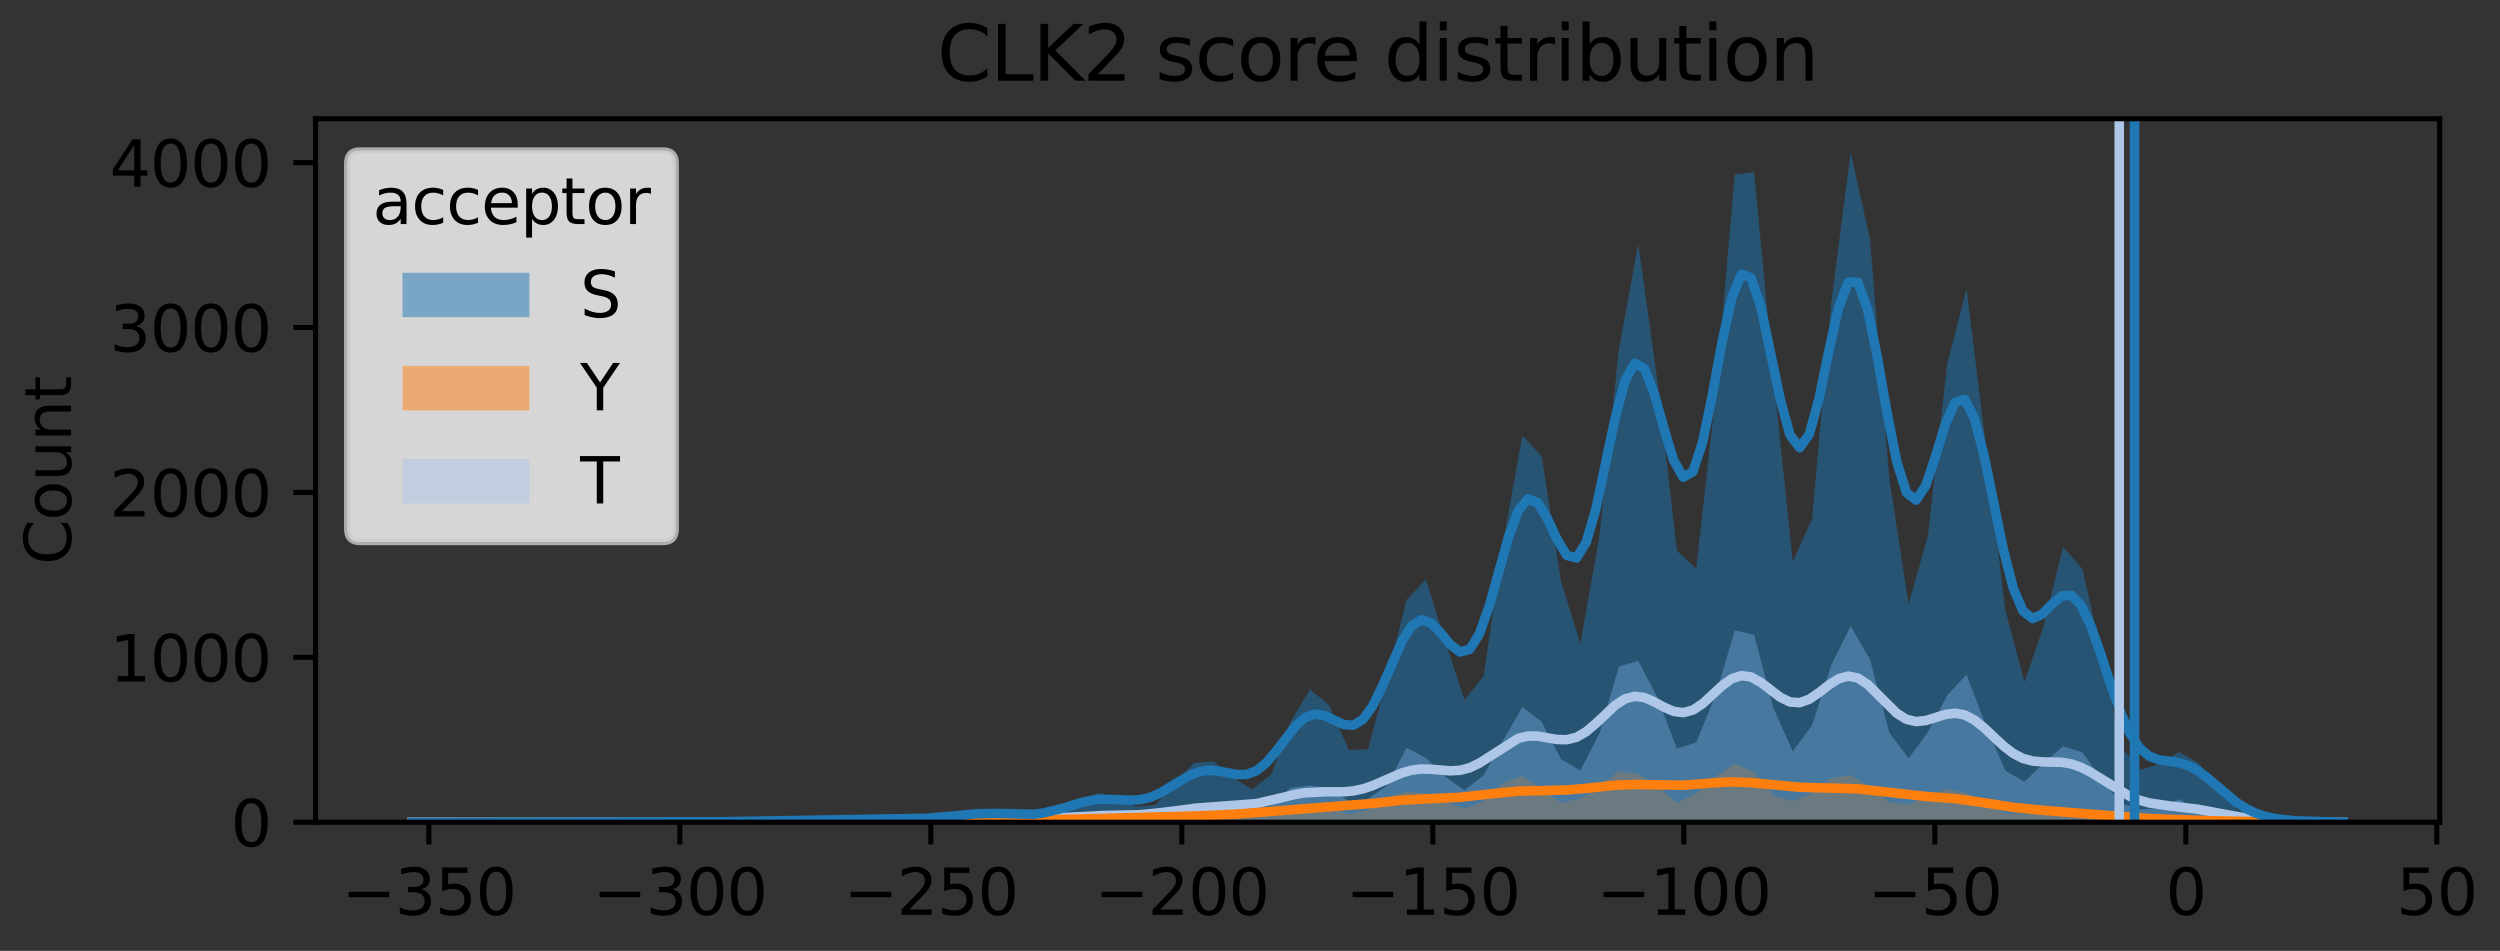
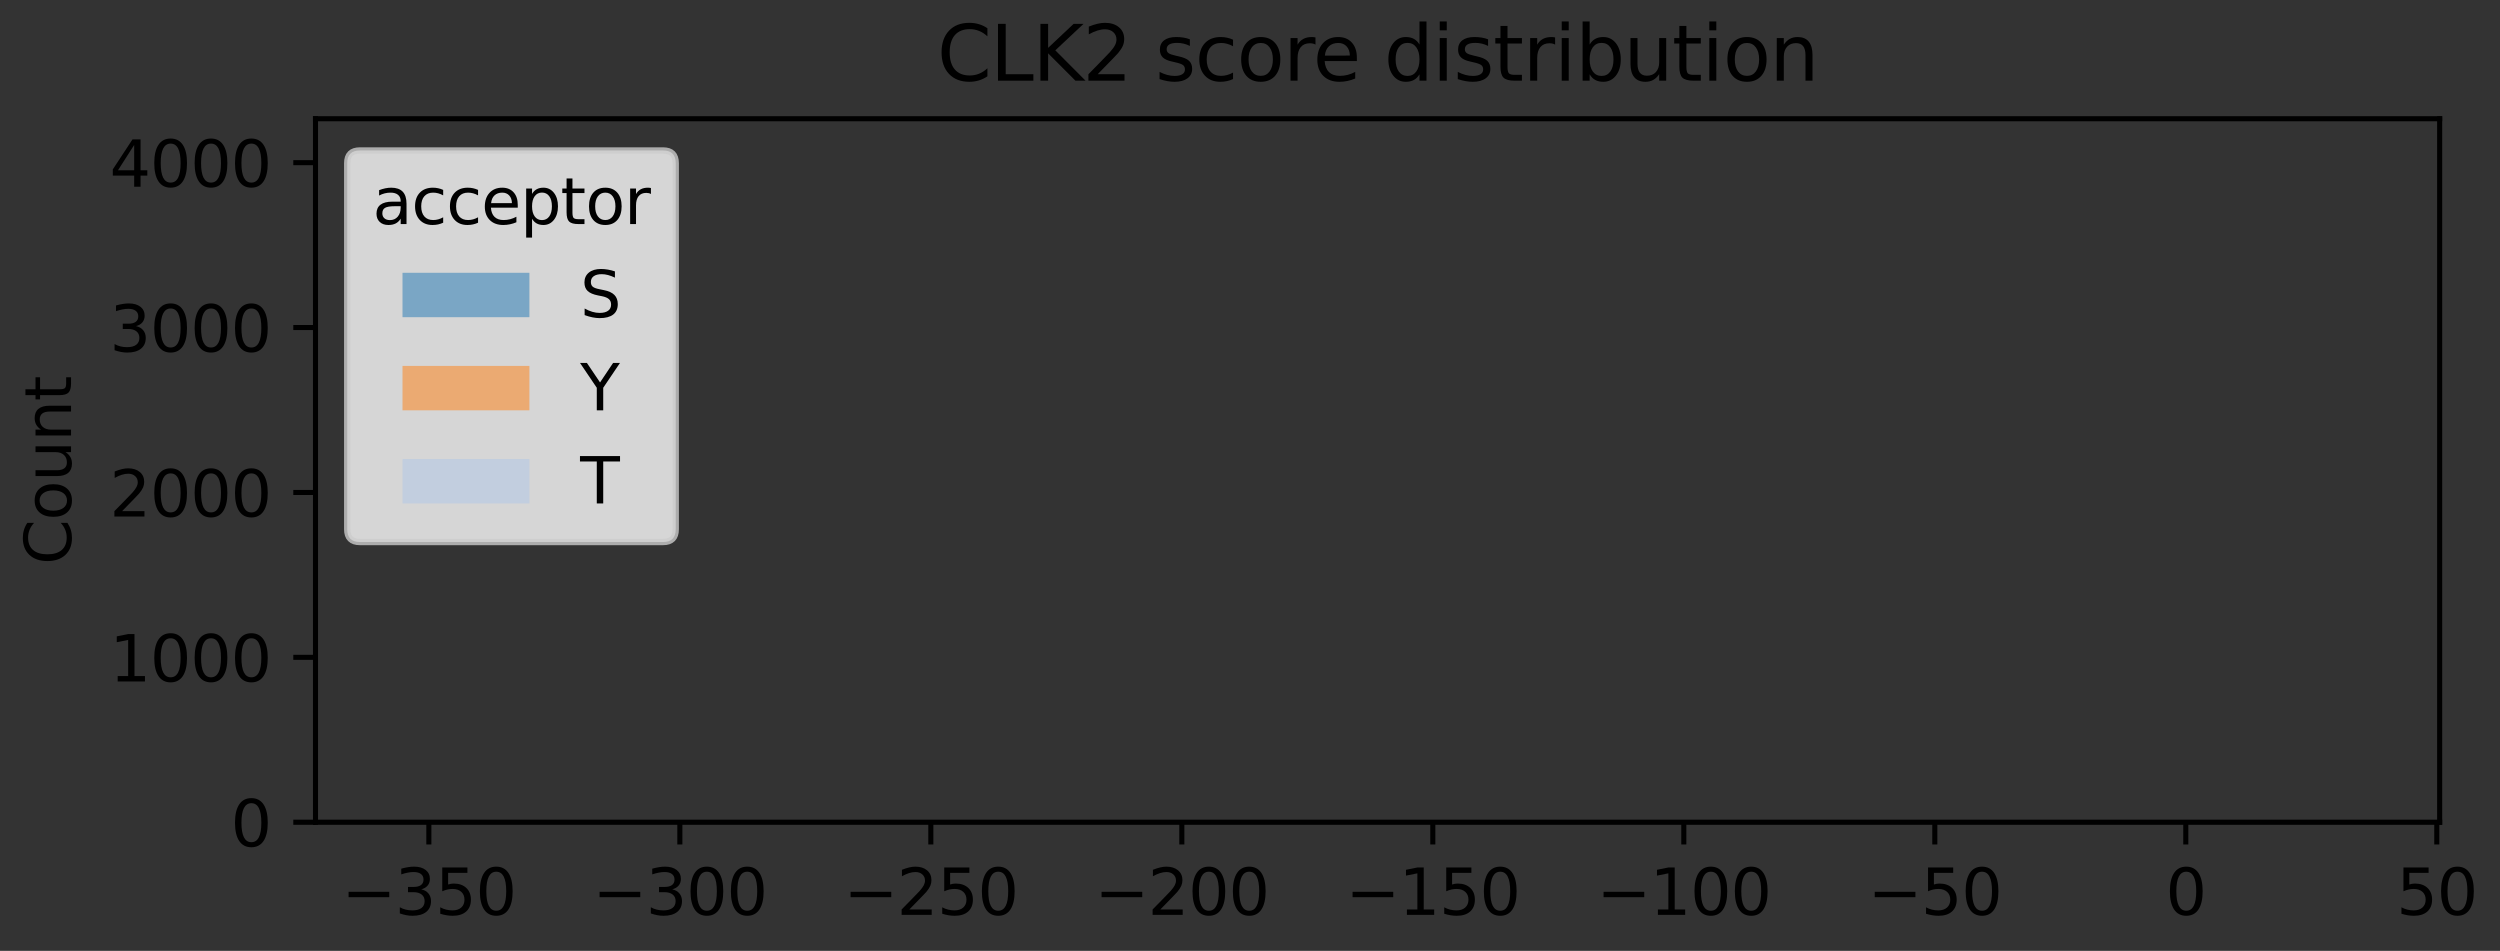
<svg xmlns="http://www.w3.org/2000/svg" xmlns:xlink="http://www.w3.org/1999/xlink" width="394.04pt" height="149.876pt" viewBox="0 0 394.04 149.876" version="1.1">
  <rect x="0" y="0" width="394.04" height="149.876" fill="#333333" stroke="none" />
  <defs>
    <style type="text/css">*{stroke-linejoin: round; stroke-linecap: butt}</style>
  </defs>
  <g id="figure_1">
    <g id="patch_1">
      <path d="M 0 149.876  L 394.04 149.876  L 394.04 0  L 0 0  L 0 149.876  z " style="fill: none" />
    </g>
    <g id="axes_1">
      <g id="patch_2">
        <path d="M 49.728 129.598  L 384.528 129.598  L 384.528 18.718  L 49.728 18.718  L 49.728 129.598  z " style="fill: none" />
      </g>
      <g id="FillBetweenPolyCollection_1">
        <path d="M 66.468 129.598  L 66.468 129.598  L 69.512 129.598  L 72.555 129.598  L 75.599 129.598  L 78.643 129.598  L 81.686 129.598  L 84.73 129.598  L 87.774 129.598  L 90.817 129.598  L 93.861 129.598  L 96.904 129.598  L 99.948 129.598  L 102.992 129.598  L 106.035 129.598  L 109.079 129.598  L 112.123 129.598  L 115.166 129.598  L 118.21 129.598  L 121.254 129.598  L 124.297 129.598  L 127.341 129.598  L 130.384 129.598  L 133.428 129.598  L 136.472 129.598  L 139.515 129.598  L 142.559 129.598  L 145.603 129.598  L 148.646 129.598  L 151.69 129.598  L 154.734 129.598  L 157.777 129.598  L 160.821 129.598  L 163.864 129.598  L 166.908 129.598  L 169.952 129.598  L 172.995 129.598  L 176.039 129.598  L 179.083 129.598  L 182.126 129.598  L 185.17 129.598  L 188.214 129.598  L 191.257 129.598  L 194.301 129.598  L 197.344 129.598  L 200.388 129.598  L 203.432 129.598  L 206.475 129.598  L 209.519 129.598  L 212.563 129.598  L 215.606 129.598  L 218.65 129.598  L 221.694 129.598  L 224.737 129.598  L 227.781 129.598  L 230.824 129.598  L 233.868 129.598  L 236.912 129.598  L 239.955 129.598  L 242.999 129.598  L 246.043 129.598  L 249.086 129.598  L 252.13 129.598  L 255.174 129.598  L 258.217 129.598  L 261.261 129.598  L 264.304 129.598  L 267.348 129.598  L 270.392 129.598  L 273.435 129.598  L 276.479 129.598  L 279.523 129.598  L 282.566 129.598  L 285.61 129.598  L 288.654 129.598  L 291.697 129.598  L 294.741 129.598  L 297.784 129.598  L 300.828 129.598  L 303.872 129.598  L 306.915 129.598  L 309.959 129.598  L 313.003 129.598  L 316.046 129.598  L 319.09 129.598  L 322.134 129.598  L 325.177 129.598  L 328.221 129.598  L 331.264 129.598  L 334.308 129.598  L 337.352 129.598  L 340.395 129.598  L 343.439 129.598  L 346.483 129.598  L 349.526 129.598  L 352.57 129.598  L 355.614 129.598  L 358.657 129.598  L 361.701 129.598  L 364.744 129.598  L 367.788 129.598  L 367.788 129.572  L 367.788 129.572  L 364.744 129.572  L 361.701 129.572  L 358.657 129.598  L 355.614 129.52  L 352.57 129.078  L 349.526 127.935  L 346.483 127.675  L 343.439 125.959  L 340.395 127.389  L 337.352 127.571  L 334.308 126.635  L 331.264 122.841  L 328.221 118.604  L 325.177 117.616  L 322.134 120.267  L 319.09 123.23  L 316.046 121.463  L 313.003 114.368  L 309.959 106.336  L 306.915 109.585  L 303.872 115.407  L 300.828 119.54  L 297.784 115.459  L 294.741 103.945  L 291.697 98.695  L 288.654 104.777  L 285.61 114.316  L 282.566 118.422  L 279.523 111.613  L 276.479 100.073  L 273.435 99.345  L 270.392 109.637  L 267.348 117.019  L 264.304 118.006  L 261.261 110.001  L 258.217 104.179  L 255.174 105.037  L 252.13 115.537  L 249.086 121.437  L 246.043 119.67  L 242.999 113.77  L 239.955 111.457  L 236.912 116.707  L 233.868 122.165  L 230.824 124.582  L 227.781 122.425  L 224.737 119.488  L 221.694 117.85  L 218.65 123.776  L 215.606 125.959  L 212.563 126.271  L 209.519 124.192  L 206.475 123.828  L 203.432 124.192  L 200.388 126.973  L 197.344 127.883  L 194.301 127.181  L 191.257 127.025  L 188.214 126.557  L 185.17 127.805  L 182.126 128.688  L 179.083 128.844  L 176.039 128.584  L 172.995 128.195  L 169.952 128.558  L 166.908 128.766  L 163.864 129.442  L 160.821 129.312  L 157.777 129.13  L 154.734 129.26  L 151.69 129.234  L 148.646 129.39  L 145.603 129.572  L 142.559 129.52  L 139.515 129.39  L 136.472 129.364  L 133.428 129.546  L 130.384 129.598  L 127.341 129.598  L 124.297 129.572  L 121.254 129.52  L 118.21 129.546  L 115.166 129.598  L 112.123 129.572  L 109.079 129.598  L 106.035 129.598  L 102.992 129.598  L 99.948 129.598  L 96.904 129.598  L 93.861 129.572  L 90.817 129.598  L 87.774 129.598  L 84.73 129.598  L 81.686 129.598  L 78.643 129.598  L 75.599 129.598  L 72.555 129.598  L 69.512 129.598  L 66.468 129.598  z " clip-path="url(#p26bd407fd0)" style="fill: #aec7e8; fill-opacity: 0.5" />
      </g>
      <g id="FillBetweenPolyCollection_2">
-         <path d="M 66.468 129.598  L 66.468 129.598  L 69.512 129.598  L 72.555 129.598  L 75.599 129.598  L 78.643 129.598  L 81.686 129.598  L 84.73 129.598  L 87.774 129.598  L 90.817 129.598  L 93.861 129.598  L 96.904 129.598  L 99.948 129.598  L 102.992 129.598  L 106.035 129.598  L 109.079 129.598  L 112.123 129.598  L 115.166 129.598  L 118.21 129.598  L 121.254 129.598  L 124.297 129.598  L 127.341 129.598  L 130.384 129.598  L 133.428 129.598  L 136.472 129.598  L 139.515 129.598  L 142.559 129.598  L 145.603 129.598  L 148.646 129.598  L 151.69 129.598  L 154.734 129.598  L 157.777 129.598  L 160.821 129.598  L 163.864 129.598  L 166.908 129.598  L 169.952 129.598  L 172.995 129.598  L 176.039 129.598  L 179.083 129.598  L 182.126 129.598  L 185.17 129.598  L 188.214 129.598  L 191.257 129.598  L 194.301 129.598  L 197.344 129.598  L 200.388 129.598  L 203.432 129.598  L 206.475 129.598  L 209.519 129.598  L 212.563 129.598  L 215.606 129.598  L 218.65 129.598  L 221.694 129.598  L 224.737 129.598  L 227.781 129.598  L 230.824 129.598  L 233.868 129.598  L 236.912 129.598  L 239.955 129.598  L 242.999 129.598  L 246.043 129.598  L 249.086 129.598  L 252.13 129.598  L 255.174 129.598  L 258.217 129.598  L 261.261 129.598  L 264.304 129.598  L 267.348 129.598  L 270.392 129.598  L 273.435 129.598  L 276.479 129.598  L 279.523 129.598  L 282.566 129.598  L 285.61 129.598  L 288.654 129.598  L 291.697 129.598  L 294.741 129.598  L 297.784 129.598  L 300.828 129.598  L 303.872 129.598  L 306.915 129.598  L 309.959 129.598  L 313.003 129.598  L 316.046 129.598  L 319.09 129.598  L 322.134 129.598  L 325.177 129.598  L 328.221 129.598  L 331.264 129.598  L 334.308 129.598  L 337.352 129.598  L 340.395 129.598  L 343.439 129.598  L 346.483 129.598  L 349.526 129.598  L 352.57 129.598  L 355.614 129.598  L 358.657 129.598  L 361.701 129.598  L 364.744 129.598  L 367.788 129.598  L 367.788 129.598  L 367.788 129.598  L 364.744 129.546  L 361.701 129.598  L 358.657 129.598  L 355.614 129.598  L 352.57 129.572  L 349.526 129.416  L 346.483 129.182  L 343.439 129.182  L 340.395 129.13  L 337.352 129.234  L 334.308 129.13  L 331.264 128.507  L 328.221 127.753  L 325.177 127.259  L 322.134 127.831  L 319.09 128.195  L 316.046 128.221  L 313.003 126.687  L 309.959 124.972  L 306.915 124.4  L 303.872 125.414  L 300.828 126.817  L 297.784 126.427  L 294.741 124.062  L 291.697 122.165  L 288.654 122.633  L 285.61 125.024  L 282.566 126.271  L 279.523 125.388  L 276.479 121.645  L 273.435 120.371  L 270.392 122.399  L 267.348 125.024  L 264.304 126.583  L 261.261 123.932  L 258.217 122.035  L 255.174 121.541  L 252.13 123.932  L 249.086 125.881  L 246.043 126.505  L 242.999 124.504  L 239.955 122.295  L 236.912 123.36  L 233.868 126.297  L 230.824 127.415  L 227.781 126.401  L 224.737 125.076  L 221.694 124.764  L 218.65 125.726  L 215.606 127.649  L 212.563 128.299  L 209.519 127.311  L 206.475 126.609  L 203.432 127.051  L 200.388 127.831  L 197.344 128.533  L 194.301 128.948  L 191.257 128.558  L 188.214 128.429  L 185.17 128.429  L 182.126 128.87  L 179.083 129.26  L 176.039 129.156  L 172.995 128.87  L 169.952 128.87  L 166.908 129.182  L 163.864 129.364  L 160.821 129.416  L 157.777 129.286  L 154.734 129.364  L 151.69 129.13  L 148.646 129.494  L 145.603 129.52  L 142.559 129.546  L 139.515 129.494  L 136.472 129.546  L 133.428 129.52  L 130.384 129.572  L 127.341 129.572  L 124.297 129.546  L 121.254 129.572  L 118.21 129.572  L 115.166 129.572  L 112.123 129.598  L 109.079 129.598  L 106.035 129.546  L 102.992 129.598  L 99.948 129.572  L 96.904 129.598  L 93.861 129.598  L 90.817 129.598  L 87.774 129.598  L 84.73 129.598  L 81.686 129.598  L 78.643 129.598  L 75.599 129.598  L 72.555 129.598  L 69.512 129.598  L 66.468 129.598  z " clip-path="url(#p26bd407fd0)" style="fill: #ff7f0e; fill-opacity: 0.5" />
+         <path d="M 66.468 129.598  L 66.468 129.598  L 69.512 129.598  L 72.555 129.598  L 75.599 129.598  L 78.643 129.598  L 81.686 129.598  L 84.73 129.598  L 87.774 129.598  L 90.817 129.598  L 93.861 129.598  L 96.904 129.598  L 99.948 129.598  L 102.992 129.598  L 106.035 129.598  L 109.079 129.598  L 112.123 129.598  L 115.166 129.598  L 118.21 129.598  L 121.254 129.598  L 124.297 129.598  L 127.341 129.598  L 130.384 129.598  L 133.428 129.598  L 136.472 129.598  L 139.515 129.598  L 142.559 129.598  L 145.603 129.598  L 148.646 129.598  L 151.69 129.598  L 154.734 129.598  L 157.777 129.598  L 160.821 129.598  L 163.864 129.598  L 166.908 129.598  L 169.952 129.598  L 172.995 129.598  L 179.083 129.598  L 182.126 129.598  L 185.17 129.598  L 188.214 129.598  L 191.257 129.598  L 194.301 129.598  L 197.344 129.598  L 200.388 129.598  L 203.432 129.598  L 206.475 129.598  L 209.519 129.598  L 212.563 129.598  L 215.606 129.598  L 218.65 129.598  L 221.694 129.598  L 224.737 129.598  L 227.781 129.598  L 230.824 129.598  L 233.868 129.598  L 236.912 129.598  L 239.955 129.598  L 242.999 129.598  L 246.043 129.598  L 249.086 129.598  L 252.13 129.598  L 255.174 129.598  L 258.217 129.598  L 261.261 129.598  L 264.304 129.598  L 267.348 129.598  L 270.392 129.598  L 273.435 129.598  L 276.479 129.598  L 279.523 129.598  L 282.566 129.598  L 285.61 129.598  L 288.654 129.598  L 291.697 129.598  L 294.741 129.598  L 297.784 129.598  L 300.828 129.598  L 303.872 129.598  L 306.915 129.598  L 309.959 129.598  L 313.003 129.598  L 316.046 129.598  L 319.09 129.598  L 322.134 129.598  L 325.177 129.598  L 328.221 129.598  L 331.264 129.598  L 334.308 129.598  L 337.352 129.598  L 340.395 129.598  L 343.439 129.598  L 346.483 129.598  L 349.526 129.598  L 352.57 129.598  L 355.614 129.598  L 358.657 129.598  L 361.701 129.598  L 364.744 129.598  L 367.788 129.598  L 367.788 129.598  L 367.788 129.598  L 364.744 129.546  L 361.701 129.598  L 358.657 129.598  L 355.614 129.598  L 352.57 129.572  L 349.526 129.416  L 346.483 129.182  L 343.439 129.182  L 340.395 129.13  L 337.352 129.234  L 334.308 129.13  L 331.264 128.507  L 328.221 127.753  L 325.177 127.259  L 322.134 127.831  L 319.09 128.195  L 316.046 128.221  L 313.003 126.687  L 309.959 124.972  L 306.915 124.4  L 303.872 125.414  L 300.828 126.817  L 297.784 126.427  L 294.741 124.062  L 291.697 122.165  L 288.654 122.633  L 285.61 125.024  L 282.566 126.271  L 279.523 125.388  L 276.479 121.645  L 273.435 120.371  L 270.392 122.399  L 267.348 125.024  L 264.304 126.583  L 261.261 123.932  L 258.217 122.035  L 255.174 121.541  L 252.13 123.932  L 249.086 125.881  L 246.043 126.505  L 242.999 124.504  L 239.955 122.295  L 236.912 123.36  L 233.868 126.297  L 230.824 127.415  L 227.781 126.401  L 224.737 125.076  L 221.694 124.764  L 218.65 125.726  L 215.606 127.649  L 212.563 128.299  L 209.519 127.311  L 206.475 126.609  L 203.432 127.051  L 200.388 127.831  L 197.344 128.533  L 194.301 128.948  L 191.257 128.558  L 188.214 128.429  L 185.17 128.429  L 182.126 128.87  L 179.083 129.26  L 176.039 129.156  L 172.995 128.87  L 169.952 128.87  L 166.908 129.182  L 163.864 129.364  L 160.821 129.416  L 157.777 129.286  L 154.734 129.364  L 151.69 129.13  L 148.646 129.494  L 145.603 129.52  L 142.559 129.546  L 139.515 129.494  L 136.472 129.546  L 133.428 129.52  L 130.384 129.572  L 127.341 129.572  L 124.297 129.546  L 121.254 129.572  L 118.21 129.572  L 115.166 129.572  L 112.123 129.598  L 109.079 129.598  L 106.035 129.546  L 102.992 129.598  L 99.948 129.572  L 96.904 129.598  L 93.861 129.598  L 90.817 129.598  L 87.774 129.598  L 84.73 129.598  L 81.686 129.598  L 78.643 129.598  L 75.599 129.598  L 72.555 129.598  L 69.512 129.598  L 66.468 129.598  z " clip-path="url(#p26bd407fd0)" style="fill: #ff7f0e; fill-opacity: 0.5" />
      </g>
      <g id="FillBetweenPolyCollection_3">
        <path d="M 66.468 129.572  L 66.468 129.598  L 69.512 129.598  L 72.555 129.598  L 75.599 129.598  L 78.643 129.598  L 81.686 129.598  L 84.73 129.598  L 87.774 129.598  L 90.817 129.598  L 93.861 129.598  L 96.904 129.598  L 99.948 129.598  L 102.992 129.598  L 106.035 129.598  L 109.079 129.598  L 112.123 129.598  L 115.166 129.598  L 118.21 129.598  L 121.254 129.598  L 124.297 129.598  L 127.341 129.598  L 130.384 129.598  L 133.428 129.598  L 136.472 129.598  L 139.515 129.598  L 142.559 129.598  L 145.603 129.598  L 148.646 129.598  L 151.69 129.598  L 154.734 129.598  L 157.777 129.598  L 160.821 129.598  L 163.864 129.598  L 166.908 129.598  L 169.952 129.598  L 172.995 129.598  L 176.039 129.598  L 179.083 129.598  L 182.126 129.598  L 185.17 129.598  L 188.214 129.598  L 191.257 129.598  L 194.301 129.598  L 197.344 129.598  L 200.388 129.598  L 203.432 129.598  L 206.475 129.598  L 209.519 129.598  L 212.563 129.598  L 215.606 129.598  L 218.65 129.598  L 221.694 129.598  L 224.737 129.598  L 227.781 129.598  L 230.824 129.598  L 233.868 129.598  L 236.912 129.598  L 239.955 129.598  L 242.999 129.598  L 246.043 129.598  L 249.086 129.598  L 252.13 129.598  L 255.174 129.598  L 258.217 129.598  L 261.261 129.598  L 264.304 129.598  L 267.348 129.598  L 270.392 129.598  L 273.435 129.598  L 276.479 129.598  L 279.523 129.598  L 282.566 129.598  L 285.61 129.598  L 288.654 129.598  L 291.697 129.598  L 294.741 129.598  L 297.784 129.598  L 300.828 129.598  L 303.872 129.598  L 306.915 129.598  L 309.959 129.598  L 313.003 129.598  L 316.046 129.598  L 319.09 129.598  L 322.134 129.598  L 325.177 129.598  L 328.221 129.598  L 331.264 129.598  L 334.308 129.598  L 337.352 129.598  L 340.395 129.598  L 343.439 129.598  L 346.483 129.598  L 349.526 129.598  L 352.57 129.598  L 355.614 129.598  L 358.657 129.598  L 361.701 129.598  L 364.744 129.598  L 367.788 129.598  L 367.788 129.494  L 367.788 129.494  L 364.744 129.546  L 361.701 129.39  L 358.657 129.39  L 355.614 128.844  L 352.57 127.623  L 349.526 124.114  L 346.483 120.216  L 343.439 118.526  L 340.395 120.423  L 337.352 121.333  L 334.308 117.694  L 331.264 103.166  L 328.221 89.676  L 325.177 86.194  L 322.134 98.617  L 319.09 107.506  L 316.046 96.07  L 313.003 70.235  L 309.959 45.518  L 306.915 57.396  L 303.872 84.452  L 300.828 95.212  L 297.784 75.486  L 294.741 37.695  L 291.697 23.998  L 288.654 47.546  L 285.61 81.801  L 282.566 88.533  L 279.523 59.319  L 276.479 27.143  L 273.435 27.507  L 270.392 62.516  L 267.348 89.599  L 264.304 86.792  L 261.261 60.307  L 258.217 38.449  L 255.174 54.979  L 252.13 84.296  L 249.086 101.45  L 246.043 91.652  L 242.999 71.899  L 239.955 68.676  L 236.912 85.414  L 233.868 106.492  L 230.824 110.365  L 227.781 100.982  L 224.737 91.34  L 221.694 94.537  L 218.65 106.752  L 215.606 118.136  L 212.563 118.188  L 209.519 111.171  L 206.475 108.676  L 203.432 113.718  L 200.388 122.061  L 197.344 124.4  L 194.301 122.555  L 191.257 120.008  L 188.214 120.241  L 185.17 123.464  L 182.126 126.843  L 179.083 127.155  L 176.039 125.7  L 172.995 124.972  L 169.952 126.427  L 166.908 127.909  L 163.864 128.766  L 160.821 128.714  L 157.777 128.013  L 154.734 127.857  L 151.69 128.507  L 148.646 128.896  L 145.603 129.208  L 142.559 128.948  L 139.515 129.13  L 136.472 129.052  L 133.428 129.338  L 130.384 129.416  L 127.341 129.468  L 124.297 129.39  L 121.254 129.416  L 118.21 129.39  L 115.166 129.494  L 112.123 129.572  L 109.079 129.598  L 106.035 129.546  L 102.992 129.546  L 99.948 129.572  L 96.904 129.598  L 93.861 129.598  L 90.817 129.598  L 87.774 129.572  L 84.73 129.572  L 81.686 129.598  L 78.643 129.598  L 75.599 129.598  L 72.555 129.598  L 69.512 129.598  L 66.468 129.572  z " clip-path="url(#p26bd407fd0)" style="fill: #1f77b4; fill-opacity: 0.5" />
      </g>
      <g id="matplotlib.axis_1">
        <g id="xtick_1">
          <g id="line2d_1">
            <defs>
              <path id="mc991e7b42f" d="M 0 0  L 0 3.5  " style="stroke: #000000; stroke-width: 0.8" />
            </defs>
            <g>
              <use xlink:href="#mc991e7b42f" x="67.593" y="129.598" style="stroke: #000000; stroke-width: 0.8" />
            </g>
          </g>
          <g id="text_1">
            <g transform="translate(53.859 144.197) scale(0.1 -0.1)">
              <defs>
                <path id="DejaVuSans-2212" d="M 678 2272  L 4684 2272  L 4684 1741  L 678 1741  L 678 2272  z " transform="scale(0.016)" />
                <path id="DejaVuSans-33" d="M 2597 2516  Q 3050 2419 3304 2112  Q 3559 1806 3559 1356  Q 3559 666 3084 287  Q 2609 -91 1734 -91  Q 1441 -91 1130 -33  Q 819 25 488 141  L 488 750  Q 750 597 1062 519  Q 1375 441 1716 441  Q 2309 441 2620 675  Q 2931 909 2931 1356  Q 2931 1769 2642 2001  Q 2353 2234 1838 2234  L 1294 2234  L 1294 2753  L 1863 2753  Q 2328 2753 2575 2939  Q 2822 3125 2822 3475  Q 2822 3834 2567 4026  Q 2313 4219 1838 4219  Q 1578 4219 1281 4162  Q 984 4106 628 3988  L 628 4550  Q 988 4650 1302 4700  Q 1616 4750 1894 4750  Q 2613 4750 3031 4423  Q 3450 4097 3450 3541  Q 3450 3153 3228 2886  Q 3006 2619 2597 2516  z " transform="scale(0.016)" />
                <path id="DejaVuSans-35" d="M 691 4666  L 3169 4666  L 3169 4134  L 1269 4134  L 1269 2991  Q 1406 3038 1543 3061  Q 1681 3084 1819 3084  Q 2600 3084 3056 2656  Q 3513 2228 3513 1497  Q 3513 744 3044 326  Q 2575 -91 1722 -91  Q 1428 -91 1123 -41  Q 819 9 494 109  L 494 744  Q 775 591 1075 516  Q 1375 441 1709 441  Q 2250 441 2565 725  Q 2881 1009 2881 1497  Q 2881 1984 2565 2268  Q 2250 2553 1709 2553  Q 1456 2553 1204 2497  Q 953 2441 691 2322  L 691 4666  z " transform="scale(0.016)" />
                <path id="DejaVuSans-30" d="M 2034 4250  Q 1547 4250 1301 3770  Q 1056 3291 1056 2328  Q 1056 1369 1301 889  Q 1547 409 2034 409  Q 2525 409 2770 889  Q 3016 1369 3016 2328  Q 3016 3291 2770 3770  Q 2525 4250 2034 4250  z M 2034 4750  Q 2819 4750 3233 4129  Q 3647 3509 3647 2328  Q 3647 1150 3233 529  Q 2819 -91 2034 -91  Q 1250 -91 836 529  Q 422 1150 422 2328  Q 422 3509 836 4129  Q 1250 4750 2034 4750  z " transform="scale(0.016)" />
              </defs>
              <use xlink:href="#DejaVuSans-2212" />
              <use xlink:href="#DejaVuSans-33" transform="translate(83.789 0)" />
              <use xlink:href="#DejaVuSans-35" transform="translate(147.412 0)" />
              <use xlink:href="#DejaVuSans-30" transform="translate(211.035 0)" />
            </g>
          </g>
        </g>
        <g id="xtick_2">
          <g id="line2d_2">
            <g>
              <use xlink:href="#mc991e7b42f" x="107.154" y="129.598" style="stroke: #000000; stroke-width: 0.8" />
            </g>
          </g>
          <g id="text_2">
            <g transform="translate(93.42 144.197) scale(0.1 -0.1)">
              <use xlink:href="#DejaVuSans-2212" />
              <use xlink:href="#DejaVuSans-33" transform="translate(83.789 0)" />
              <use xlink:href="#DejaVuSans-30" transform="translate(147.412 0)" />
              <use xlink:href="#DejaVuSans-30" transform="translate(211.035 0)" />
            </g>
          </g>
        </g>
        <g id="xtick_3">
          <g id="line2d_3">
            <g>
              <use xlink:href="#mc991e7b42f" x="146.714" y="129.598" style="stroke: #000000; stroke-width: 0.8" />
            </g>
          </g>
          <g id="text_3">
            <g transform="translate(132.981 144.197) scale(0.1 -0.1)">
              <defs>
                <path id="DejaVuSans-32" d="M 1228 531  L 3431 531  L 3431 0  L 469 0  L 469 531  Q 828 903 1448 1529  Q 2069 2156 2228 2338  Q 2531 2678 2651 2914  Q 2772 3150 2772 3378  Q 2772 3750 2511 3984  Q 2250 4219 1831 4219  Q 1534 4219 1204 4116  Q 875 4013 500 3803  L 500 4441  Q 881 4594 1212 4672  Q 1544 4750 1819 4750  Q 2544 4750 2975 4387  Q 3406 4025 3406 3419  Q 3406 3131 3298 2873  Q 3191 2616 2906 2266  Q 2828 2175 2409 1742  Q 1991 1309 1228 531  z " transform="scale(0.016)" />
              </defs>
              <use xlink:href="#DejaVuSans-2212" />
              <use xlink:href="#DejaVuSans-32" transform="translate(83.789 0)" />
              <use xlink:href="#DejaVuSans-35" transform="translate(147.412 0)" />
              <use xlink:href="#DejaVuSans-30" transform="translate(211.035 0)" />
            </g>
          </g>
        </g>
        <g id="xtick_4">
          <g id="line2d_4">
            <g>
              <use xlink:href="#mc991e7b42f" x="186.275" y="129.598" style="stroke: #000000; stroke-width: 0.8" />
            </g>
          </g>
          <g id="text_4">
            <g transform="translate(172.541 144.197) scale(0.1 -0.1)">
              <use xlink:href="#DejaVuSans-2212" />
              <use xlink:href="#DejaVuSans-32" transform="translate(83.789 0)" />
              <use xlink:href="#DejaVuSans-30" transform="translate(147.412 0)" />
              <use xlink:href="#DejaVuSans-30" transform="translate(211.035 0)" />
            </g>
          </g>
        </g>
        <g id="xtick_5">
          <g id="line2d_5">
            <g>
              <use xlink:href="#mc991e7b42f" x="225.835" y="129.598" style="stroke: #000000; stroke-width: 0.8" />
            </g>
          </g>
          <g id="text_5">
            <g transform="translate(212.102 144.197) scale(0.1 -0.1)">
              <defs>
                <path id="DejaVuSans-31" d="M 794 531  L 1825 531  L 1825 4091  L 703 3866  L 703 4441  L 1819 4666  L 2450 4666  L 2450 531  L 3481 531  L 3481 0  L 794 0  L 794 531  z " transform="scale(0.016)" />
              </defs>
              <use xlink:href="#DejaVuSans-2212" />
              <use xlink:href="#DejaVuSans-31" transform="translate(83.789 0)" />
              <use xlink:href="#DejaVuSans-35" transform="translate(147.412 0)" />
              <use xlink:href="#DejaVuSans-30" transform="translate(211.035 0)" />
            </g>
          </g>
        </g>
        <g id="xtick_6">
          <g id="line2d_6">
            <g>
              <use xlink:href="#mc991e7b42f" x="265.396" y="129.598" style="stroke: #000000; stroke-width: 0.8" />
            </g>
          </g>
          <g id="text_6">
            <g transform="translate(251.662 144.197) scale(0.1 -0.1)">
              <use xlink:href="#DejaVuSans-2212" />
              <use xlink:href="#DejaVuSans-31" transform="translate(83.789 0)" />
              <use xlink:href="#DejaVuSans-30" transform="translate(147.412 0)" />
              <use xlink:href="#DejaVuSans-30" transform="translate(211.035 0)" />
            </g>
          </g>
        </g>
        <g id="xtick_7">
          <g id="line2d_7">
            <g>
              <use xlink:href="#mc991e7b42f" x="304.957" y="129.598" style="stroke: #000000; stroke-width: 0.8" />
            </g>
          </g>
          <g id="text_7">
            <g transform="translate(294.404 144.197) scale(0.1 -0.1)">
              <use xlink:href="#DejaVuSans-2212" />
              <use xlink:href="#DejaVuSans-35" transform="translate(83.789 0)" />
              <use xlink:href="#DejaVuSans-30" transform="translate(147.412 0)" />
            </g>
          </g>
        </g>
        <g id="xtick_8">
          <g id="line2d_8">
            <g>
              <use xlink:href="#mc991e7b42f" x="344.517" y="129.598" style="stroke: #000000; stroke-width: 0.8" />
            </g>
          </g>
          <g id="text_8">
            <g transform="translate(341.336 144.197) scale(0.1 -0.1)">
              <use xlink:href="#DejaVuSans-30" />
            </g>
          </g>
        </g>
        <g id="xtick_9">
          <g id="line2d_9">
            <g>
              <use xlink:href="#mc991e7b42f" x="384.078" y="129.598" style="stroke: #000000; stroke-width: 0.8" />
            </g>
          </g>
          <g id="text_9">
            <g transform="translate(377.715 144.197) scale(0.1 -0.1)">
              <use xlink:href="#DejaVuSans-35" />
              <use xlink:href="#DejaVuSans-30" transform="translate(63.623 0)" />
            </g>
          </g>
        </g>
      </g>
      <g id="matplotlib.axis_2">
        <g id="ytick_1">
          <g id="line2d_10">
            <defs>
              <path id="m34eb927207" d="M 0 0  L -3.5 0  " style="stroke: #000000; stroke-width: 0.8" />
            </defs>
            <g>
              <use xlink:href="#m34eb927207" x="49.728" y="129.598" style="stroke: #000000; stroke-width: 0.8" />
            </g>
          </g>
          <g id="text_10">
            <g transform="translate(36.366 133.397) scale(0.1 -0.1)">
              <use xlink:href="#DejaVuSans-30" />
            </g>
          </g>
        </g>
        <g id="ytick_2">
          <g id="line2d_11">
            <g>
              <use xlink:href="#m34eb927207" x="49.728" y="103.607" style="stroke: #000000; stroke-width: 0.8" />
            </g>
          </g>
          <g id="text_11">
            <g transform="translate(17.278 107.407) scale(0.1 -0.1)">
              <use xlink:href="#DejaVuSans-31" />
              <use xlink:href="#DejaVuSans-30" transform="translate(63.623 0)" />
              <use xlink:href="#DejaVuSans-30" transform="translate(127.246 0)" />
              <use xlink:href="#DejaVuSans-30" transform="translate(190.869 0)" />
            </g>
          </g>
        </g>
        <g id="ytick_3">
          <g id="line2d_12">
            <g>
              <use xlink:href="#m34eb927207" x="49.728" y="77.617" style="stroke: #000000; stroke-width: 0.8" />
            </g>
          </g>
          <g id="text_12">
            <g transform="translate(17.278 81.416) scale(0.1 -0.1)">
              <use xlink:href="#DejaVuSans-32" />
              <use xlink:href="#DejaVuSans-30" transform="translate(63.623 0)" />
              <use xlink:href="#DejaVuSans-30" transform="translate(127.246 0)" />
              <use xlink:href="#DejaVuSans-30" transform="translate(190.869 0)" />
            </g>
          </g>
        </g>
        <g id="ytick_4">
          <g id="line2d_13">
            <g>
              <use xlink:href="#m34eb927207" x="49.728" y="51.626" style="stroke: #000000; stroke-width: 0.8" />
            </g>
          </g>
          <g id="text_13">
            <g transform="translate(17.278 55.425) scale(0.1 -0.1)">
              <use xlink:href="#DejaVuSans-33" />
              <use xlink:href="#DejaVuSans-30" transform="translate(63.623 0)" />
              <use xlink:href="#DejaVuSans-30" transform="translate(127.246 0)" />
              <use xlink:href="#DejaVuSans-30" transform="translate(190.869 0)" />
            </g>
          </g>
        </g>
        <g id="ytick_5">
          <g id="line2d_14">
            <g>
              <use xlink:href="#m34eb927207" x="49.728" y="25.636" style="stroke: #000000; stroke-width: 0.8" />
            </g>
          </g>
          <g id="text_14">
            <g transform="translate(17.278 29.435) scale(0.1 -0.1)">
              <defs>
                <path id="DejaVuSans-34" d="M 2419 4116  L 825 1625  L 2419 1625  L 2419 4116  z M 2253 4666  L 3047 4666  L 3047 1625  L 3713 1625  L 3713 1100  L 3047 1100  L 3047 0  L 2419 0  L 2419 1100  L 313 1100  L 313 1709  L 2253 4666  z " transform="scale(0.016)" />
              </defs>
              <use xlink:href="#DejaVuSans-34" />
              <use xlink:href="#DejaVuSans-30" transform="translate(63.623 0)" />
              <use xlink:href="#DejaVuSans-30" transform="translate(127.246 0)" />
              <use xlink:href="#DejaVuSans-30" transform="translate(190.869 0)" />
            </g>
          </g>
        </g>
        <g id="text_15">
          <g transform="translate(11.198 89.007) rotate(-90) scale(0.1 -0.1)">
            <defs>
              <path id="DejaVuSans-43" d="M 4122 4306  L 4122 3641  Q 3803 3938 3442 4084  Q 3081 4231 2675 4231  Q 1875 4231 1450 3742  Q 1025 3253 1025 2328  Q 1025 1406 1450 917  Q 1875 428 2675 428  Q 3081 428 3442 575  Q 3803 722 4122 1019  L 4122 359  Q 3791 134 3420 21  Q 3050 -91 2638 -91  Q 1578 -91 968 557  Q 359 1206 359 2328  Q 359 3453 968 4101  Q 1578 4750 2638 4750  Q 3056 4750 3426 4639  Q 3797 4528 4122 4306  z " transform="scale(0.016)" />
              <path id="DejaVuSans-6f" d="M 1959 3097  Q 1497 3097 1228 2736  Q 959 2375 959 1747  Q 959 1119 1226 758  Q 1494 397 1959 397  Q 2419 397 2687 759  Q 2956 1122 2956 1747  Q 2956 2369 2687 2733  Q 2419 3097 1959 3097  z M 1959 3584  Q 2709 3584 3137 3096  Q 3566 2609 3566 1747  Q 3566 888 3137 398  Q 2709 -91 1959 -91  Q 1206 -91 779 398  Q 353 888 353 1747  Q 353 2609 779 3096  Q 1206 3584 1959 3584  z " transform="scale(0.016)" />
              <path id="DejaVuSans-75" d="M 544 1381  L 544 3500  L 1119 3500  L 1119 1403  Q 1119 906 1312 657  Q 1506 409 1894 409  Q 2359 409 2629 706  Q 2900 1003 2900 1516  L 2900 3500  L 3475 3500  L 3475 0  L 2900 0  L 2900 538  Q 2691 219 2414 64  Q 2138 -91 1772 -91  Q 1169 -91 856 284  Q 544 659 544 1381  z M 1991 3584  L 1991 3584  z " transform="scale(0.016)" />
              <path id="DejaVuSans-6e" d="M 3513 2113  L 3513 0  L 2938 0  L 2938 2094  Q 2938 2591 2744 2837  Q 2550 3084 2163 3084  Q 1697 3084 1428 2787  Q 1159 2491 1159 1978  L 1159 0  L 581 0  L 581 3500  L 1159 3500  L 1159 2956  Q 1366 3272 1645 3428  Q 1925 3584 2291 3584  Q 2894 3584 3203 3211  Q 3513 2838 3513 2113  z " transform="scale(0.016)" />
              <path id="DejaVuSans-74" d="M 1172 4494  L 1172 3500  L 2356 3500  L 2356 3053  L 1172 3053  L 1172 1153  Q 1172 725 1289 603  Q 1406 481 1766 481  L 2356 481  L 2356 0  L 1766 0  Q 1100 0 847 248  Q 594 497 594 1153  L 594 3053  L 172 3053  L 172 3500  L 594 3500  L 594 4494  L 1172 4494  z " transform="scale(0.016)" />
            </defs>
            <use xlink:href="#DejaVuSans-43" />
            <use xlink:href="#DejaVuSans-6f" transform="translate(69.824 0)" />
            <use xlink:href="#DejaVuSans-75" transform="translate(131.006 0)" />
            <use xlink:href="#DejaVuSans-6e" transform="translate(194.385 0)" />
            <use xlink:href="#DejaVuSans-74" transform="translate(257.764 0)" />
          </g>
        </g>
      </g>
      <g id="line2d_15">
        <path d="M 64.946 129.598  L 133.772 129.505  L 164.362 129.037  L 173.538 128.548  L 179.656 128.414  L 182.715 128.118  L 188.833 127.35  L 198.01 126.662  L 201.069 125.959  L 204.128 125.213  L 205.657 124.962  L 208.716 124.801  L 211.775 124.799  L 213.304 124.658  L 214.834 124.334  L 216.363 123.816  L 220.952 121.825  L 222.481 121.395  L 224.011 121.21  L 225.54 121.245  L 228.599 121.501  L 230.129 121.411  L 231.658 121.01  L 233.188 120.271  L 239.305 116.373  L 240.835 116.011  L 242.364 116.026  L 245.423 116.555  L 246.953 116.593  L 248.482 116.206  L 250.012 115.321  L 251.541 114.022  L 254.6 111.145  L 256.129 110.154  L 257.659 109.747  L 259.188 109.948  L 260.718 110.61  L 262.247 111.447  L 263.777 112.117  L 265.306 112.326  L 266.836 111.915  L 268.365 110.909  L 271.424 108.086  L 272.954 106.977  L 274.483 106.479  L 276.013 106.707  L 277.542 107.56  L 280.601 109.901  L 282.13 110.645  L 283.66 110.754  L 285.189 110.2  L 286.719 109.16  L 288.248 107.961  L 289.778 106.987  L 291.307 106.563  L 292.837 106.864  L 294.366 107.866  L 298.955 112.421  L 300.484 113.373  L 302.013 113.732  L 303.543 113.567  L 306.602 112.616  L 308.131 112.414  L 309.661 112.684  L 311.19 113.48  L 312.72 114.706  L 315.779 117.573  L 317.308 118.744  L 318.838 119.541  L 320.367 119.954  L 321.897 120.081  L 324.955 120.151  L 326.485 120.414  L 328.014 120.944  L 329.544 121.73  L 335.662 125.499  L 337.191 126.121  L 338.721 126.548  L 341.78 127.004  L 346.368 127.536  L 350.956 128.402  L 354.015 128.954  L 357.074 129.322  L 361.663 129.538  L 369.31 129.585  L 369.31 129.585  " clip-path="url(#p26bd407fd0)" style="fill: none; stroke: #aec7e8; stroke-width: 1.5; stroke-linecap: square" />
      </g>
      <g id="line2d_16">
        <path d="M 64.946 129.598  L 141.42 129.497  L 167.42 129.148  L 188.833 128.595  L 194.951 128.313  L 216.363 126.631  L 220.952 126.117  L 225.54 125.882  L 230.129 125.67  L 234.717 125.153  L 239.305 124.694  L 243.894 124.595  L 246.953 124.512  L 250.012 124.254  L 254.6 123.762  L 257.659 123.646  L 265.306 123.765  L 269.895 123.408  L 272.954 123.24  L 276.013 123.36  L 283.66 124.083  L 292.837 124.33  L 303.543 125.533  L 308.131 125.875  L 312.72 126.522  L 317.308 127.245  L 321.897 127.708  L 332.603 128.562  L 338.721 129.012  L 347.897 129.339  L 358.604 129.559  L 369.31 129.59  L 369.31 129.59  " clip-path="url(#p26bd407fd0)" style="fill: none; stroke: #ff7f0e; stroke-width: 1.5; stroke-linecap: square" />
      </g>
      <g id="line2d_17">
        <path d="M 64.946 129.59  L 113.889 129.513  L 146.008 128.974  L 150.596 128.582  L 153.655 128.281  L 156.714 128.201  L 162.832 128.336  L 164.362 128.16  L 167.42 127.418  L 170.479 126.492  L 172.009 126.151  L 173.538 125.972  L 176.597 126.049  L 178.127 126.126  L 179.656 126.048  L 181.186 125.706  L 182.715 125.066  L 187.304 122.32  L 188.833 121.686  L 190.362 121.413  L 191.892 121.495  L 194.951 122.08  L 196.48 122.059  L 198.01 121.494  L 199.539 120.279  L 201.069 118.504  L 204.128 114.522  L 205.657 113.133  L 207.187 112.548  L 208.716 112.765  L 211.775 114.198  L 213.304 114.311  L 214.834 113.383  L 216.363 111.252  L 217.893 108.115  L 220.952 101.119  L 222.481 98.689  L 224.011 97.685  L 225.54 98.174  L 227.07 99.747  L 228.599 101.603  L 230.129 102.758  L 231.658 102.345  L 233.188 99.896  L 234.717 95.545  L 237.776 84.617  L 239.305 80.506  L 240.835 78.631  L 242.364 79.229  L 243.894 81.755  L 245.423 85.022  L 246.953 87.538  L 248.482 87.951  L 250.012 85.486  L 251.541 80.219  L 254.6 65.777  L 256.129 60.012  L 257.659 57.253  L 259.188 58.081  L 260.718 61.98  L 262.247 67.464  L 263.777 72.519  L 265.306 75.223  L 266.836 74.334  L 268.365 69.678  L 269.895 62.239  L 271.424 53.908  L 272.954 46.933  L 274.483 43.234  L 276.013 43.794  L 277.542 48.348  L 280.601 62.952  L 282.13 68.554  L 283.66 70.577  L 285.189 68.422  L 286.719 62.767  L 288.248 55.372  L 289.778 48.55  L 291.307 44.471  L 292.837 44.505  L 294.366 48.809  L 295.896 56.3  L 297.425 65.016  L 298.955 72.735  L 300.484 77.643  L 302.013 78.829  L 303.543 76.506  L 305.072 71.906  L 306.602 66.898  L 308.131 63.429  L 309.661 62.931  L 311.19 65.897  L 312.72 71.784  L 315.779 86.698  L 317.308 92.661  L 318.838 96.299  L 320.367 97.493  L 321.897 96.8  L 323.426 95.234  L 324.955 93.935  L 326.485 93.837  L 328.014 95.422  L 329.544 98.636  L 331.073 102.974  L 332.603 107.689  L 334.132 112.041  L 335.662 115.498  L 337.191 117.846  L 338.721 119.166  L 340.25 119.751  L 343.309 120.184  L 344.838 120.635  L 346.368 121.438  L 347.897 122.566  L 352.486 126.448  L 354.015 127.436  L 355.545 128.174  L 357.074 128.687  L 358.604 129.022  L 361.663 129.359  L 366.251 129.512  L 369.31 129.552  L 369.31 129.552  " clip-path="url(#p26bd407fd0)" style="fill: none; stroke: #1f77b4; stroke-width: 1.5; stroke-linecap: square" />
      </g>
      <g id="line2d_18">
        <path d="M 336.437 129.598  L 336.437 18.718  " clip-path="url(#p26bd407fd0)" style="fill: none; stroke: #1f77b4; stroke-width: 1.5; stroke-linecap: square" />
      </g>
      <g id="line2d_19">
        <path d="M 334.023 129.598  L 334.023 18.718  " clip-path="url(#p26bd407fd0)" style="fill: none; stroke: #aec7e8; stroke-width: 1.5; stroke-linecap: square" />
      </g>
      <g id="patch_3">
        <path d="M 49.728 129.598  L 49.728 18.718  " style="fill: none; stroke: #000000; stroke-width: 0.8; stroke-linejoin: miter; stroke-linecap: square" />
      </g>
      <g id="patch_4">
        <path d="M 384.528 129.598  L 384.528 18.718  " style="fill: none; stroke: #000000; stroke-width: 0.8; stroke-linejoin: miter; stroke-linecap: square" />
      </g>
      <g id="patch_5">
        <path d="M 49.728 129.598  L 384.528 129.598  " style="fill: none; stroke: #000000; stroke-width: 0.8; stroke-linejoin: miter; stroke-linecap: square" />
      </g>
      <g id="patch_6">
        <path d="M 49.728 18.718  L 384.528 18.718  " style="fill: none; stroke: #000000; stroke-width: 0.8; stroke-linejoin: miter; stroke-linecap: square" />
      </g>
      <g id="text_16">
        <g transform="translate(147.718 12.718) scale(0.12 -0.12)">
          <defs>
            <path id="DejaVuSans-4c" d="M 628 4666  L 1259 4666  L 1259 531  L 3531 531  L 3531 0  L 628 0  L 628 4666  z " transform="scale(0.016)" />
            <path id="DejaVuSans-4b" d="M 628 4666  L 1259 4666  L 1259 2694  L 3353 4666  L 4166 4666  L 1850 2491  L 4331 0  L 3500 0  L 1259 2247  L 1259 0  L 628 0  L 628 4666  z " transform="scale(0.016)" />
            <path id="DejaVuSans-20" transform="scale(0.016)" />
            <path id="DejaVuSans-73" d="M 2834 3397  L 2834 2853  Q 2591 2978 2328 3040  Q 2066 3103 1784 3103  Q 1356 3103 1142 2972  Q 928 2841 928 2578  Q 928 2378 1081 2264  Q 1234 2150 1697 2047  L 1894 2003  Q 2506 1872 2764 1633  Q 3022 1394 3022 966  Q 3022 478 2636 193  Q 2250 -91 1575 -91  Q 1294 -91 989 -36  Q 684 19 347 128  L 347 722  Q 666 556 975 473  Q 1284 391 1588 391  Q 1994 391 2212 530  Q 2431 669 2431 922  Q 2431 1156 2273 1281  Q 2116 1406 1581 1522  L 1381 1569  Q 847 1681 609 1914  Q 372 2147 372 2553  Q 372 3047 722 3315  Q 1072 3584 1716 3584  Q 2034 3584 2315 3537  Q 2597 3491 2834 3397  z " transform="scale(0.016)" />
            <path id="DejaVuSans-63" d="M 3122 3366  L 3122 2828  Q 2878 2963 2633 3030  Q 2388 3097 2138 3097  Q 1578 3097 1268 2742  Q 959 2388 959 1747  Q 959 1106 1268 751  Q 1578 397 2138 397  Q 2388 397 2633 464  Q 2878 531 3122 666  L 3122 134  Q 2881 22 2623 -34  Q 2366 -91 2075 -91  Q 1284 -91 818 406  Q 353 903 353 1747  Q 353 2603 823 3093  Q 1294 3584 2113 3584  Q 2378 3584 2631 3529  Q 2884 3475 3122 3366  z " transform="scale(0.016)" />
            <path id="DejaVuSans-72" d="M 2631 2963  Q 2534 3019 2420 3045  Q 2306 3072 2169 3072  Q 1681 3072 1420 2755  Q 1159 2438 1159 1844  L 1159 0  L 581 0  L 581 3500  L 1159 3500  L 1159 2956  Q 1341 3275 1631 3429  Q 1922 3584 2338 3584  Q 2397 3584 2469 3576  Q 2541 3569 2628 3553  L 2631 2963  z " transform="scale(0.016)" />
            <path id="DejaVuSans-65" d="M 3597 1894  L 3597 1613  L 953 1613  Q 991 1019 1311 708  Q 1631 397 2203 397  Q 2534 397 2845 478  Q 3156 559 3463 722  L 3463 178  Q 3153 47 2828 -22  Q 2503 -91 2169 -91  Q 1331 -91 842 396  Q 353 884 353 1716  Q 353 2575 817 3079  Q 1281 3584 2069 3584  Q 2775 3584 3186 3129  Q 3597 2675 3597 1894  z M 3022 2063  Q 3016 2534 2758 2815  Q 2500 3097 2075 3097  Q 1594 3097 1305 2825  Q 1016 2553 972 2059  L 3022 2063  z " transform="scale(0.016)" />
            <path id="DejaVuSans-64" d="M 2906 2969  L 2906 4863  L 3481 4863  L 3481 0  L 2906 0  L 2906 525  Q 2725 213 2448 61  Q 2172 -91 1784 -91  Q 1150 -91 751 415  Q 353 922 353 1747  Q 353 2572 751 3078  Q 1150 3584 1784 3584  Q 2172 3584 2448 3432  Q 2725 3281 2906 2969  z M 947 1747  Q 947 1113 1208 752  Q 1469 391 1925 391  Q 2381 391 2643 752  Q 2906 1113 2906 1747  Q 2906 2381 2643 2742  Q 2381 3103 1925 3103  Q 1469 3103 1208 2742  Q 947 2381 947 1747  z " transform="scale(0.016)" />
            <path id="DejaVuSans-69" d="M 603 3500  L 1178 3500  L 1178 0  L 603 0  L 603 3500  z M 603 4863  L 1178 4863  L 1178 4134  L 603 4134  L 603 4863  z " transform="scale(0.016)" />
            <path id="DejaVuSans-62" d="M 3116 1747  Q 3116 2381 2855 2742  Q 2594 3103 2138 3103  Q 1681 3103 1420 2742  Q 1159 2381 1159 1747  Q 1159 1113 1420 752  Q 1681 391 2138 391  Q 2594 391 2855 752  Q 3116 1113 3116 1747  z M 1159 2969  Q 1341 3281 1617 3432  Q 1894 3584 2278 3584  Q 2916 3584 3314 3078  Q 3713 2572 3713 1747  Q 3713 922 3314 415  Q 2916 -91 2278 -91  Q 1894 -91 1617 61  Q 1341 213 1159 525  L 1159 0  L 581 0  L 581 4863  L 1159 4863  L 1159 2969  z " transform="scale(0.016)" />
          </defs>
          <use xlink:href="#DejaVuSans-43" />
          <use xlink:href="#DejaVuSans-4c" transform="translate(69.824 0)" />
          <use xlink:href="#DejaVuSans-4b" transform="translate(125.537 0)" />
          <use xlink:href="#DejaVuSans-32" transform="translate(191.113 0)" />
          <use xlink:href="#DejaVuSans-20" transform="translate(254.736 0)" />
          <use xlink:href="#DejaVuSans-73" transform="translate(286.523 0)" />
          <use xlink:href="#DejaVuSans-63" transform="translate(338.623 0)" />
          <use xlink:href="#DejaVuSans-6f" transform="translate(393.604 0)" />
          <use xlink:href="#DejaVuSans-72" transform="translate(454.785 0)" />
          <use xlink:href="#DejaVuSans-65" transform="translate(493.648 0)" />
          <use xlink:href="#DejaVuSans-20" transform="translate(555.172 0)" />
          <use xlink:href="#DejaVuSans-64" transform="translate(586.959 0)" />
          <use xlink:href="#DejaVuSans-69" transform="translate(650.436 0)" />
          <use xlink:href="#DejaVuSans-73" transform="translate(678.219 0)" />
          <use xlink:href="#DejaVuSans-74" transform="translate(730.318 0)" />
          <use xlink:href="#DejaVuSans-72" transform="translate(769.527 0)" />
          <use xlink:href="#DejaVuSans-69" transform="translate(810.641 0)" />
          <use xlink:href="#DejaVuSans-62" transform="translate(838.424 0)" />
          <use xlink:href="#DejaVuSans-75" transform="translate(901.9 0)" />
          <use xlink:href="#DejaVuSans-74" transform="translate(965.279 0)" />
          <use xlink:href="#DejaVuSans-69" transform="translate(1004.488 0)" />
          <use xlink:href="#DejaVuSans-6f" transform="translate(1032.271 0)" />
          <use xlink:href="#DejaVuSans-6e" transform="translate(1093.453 0)" />
        </g>
      </g>
      <g id="legend_1">
        <g id="patch_7">
          <path d="M 56.728 85.431  L 104.505 85.431  Q 106.505 85.431 106.505 83.431  L 106.505 25.718  Q 106.505 23.718 104.505 23.718  L 56.728 23.718  Q 54.728 23.718 54.728 25.718  L 54.728 83.431  Q 54.728 85.431 56.728 85.431  z " style="fill: #ffffff; opacity: 0.8; stroke: #cccccc; stroke-linejoin: miter" />
        </g>
        <g id="text_17">
          <g transform="translate(58.728 35.317) scale(0.1 -0.1)">
            <defs>
              <path id="DejaVuSans-61" d="M 2194 1759  Q 1497 1759 1228 1600  Q 959 1441 959 1056  Q 959 750 1161 570  Q 1363 391 1709 391  Q 2188 391 2477 730  Q 2766 1069 2766 1631  L 2766 1759  L 2194 1759  z M 3341 1997  L 3341 0  L 2766 0  L 2766 531  Q 2569 213 2275 61  Q 1981 -91 1556 -91  Q 1019 -91 701 211  Q 384 513 384 1019  Q 384 1609 779 1909  Q 1175 2209 1959 2209  L 2766 2209  L 2766 2266  Q 2766 2663 2505 2880  Q 2244 3097 1772 3097  Q 1472 3097 1187 3025  Q 903 2953 641 2809  L 641 3341  Q 956 3463 1253 3523  Q 1550 3584 1831 3584  Q 2591 3584 2966 3190  Q 3341 2797 3341 1997  z " transform="scale(0.016)" />
              <path id="DejaVuSans-70" d="M 1159 525  L 1159 -1331  L 581 -1331  L 581 3500  L 1159 3500  L 1159 2969  Q 1341 3281 1617 3432  Q 1894 3584 2278 3584  Q 2916 3584 3314 3078  Q 3713 2572 3713 1747  Q 3713 922 3314 415  Q 2916 -91 2278 -91  Q 1894 -91 1617 61  Q 1341 213 1159 525  z M 3116 1747  Q 3116 2381 2855 2742  Q 2594 3103 2138 3103  Q 1681 3103 1420 2742  Q 1159 2381 1159 1747  Q 1159 1113 1420 752  Q 1681 391 2138 391  Q 2594 391 2855 752  Q 3116 1113 3116 1747  z " transform="scale(0.016)" />
            </defs>
            <use xlink:href="#DejaVuSans-61" />
            <use xlink:href="#DejaVuSans-63" transform="translate(61.279 0)" />
            <use xlink:href="#DejaVuSans-63" transform="translate(116.26 0)" />
            <use xlink:href="#DejaVuSans-65" transform="translate(171.24 0)" />
            <use xlink:href="#DejaVuSans-70" transform="translate(232.764 0)" />
            <use xlink:href="#DejaVuSans-74" transform="translate(296.24 0)" />
            <use xlink:href="#DejaVuSans-6f" transform="translate(335.449 0)" />
            <use xlink:href="#DejaVuSans-72" transform="translate(396.631 0)" />
          </g>
        </g>
        <g id="patch_8">
          <path d="M 63.442 49.995  L 83.442 49.995  L 83.442 42.995  L 63.442 42.995  z " style="fill: #1f77b4; fill-opacity: 0.5" />
        </g>
        <g id="text_18">
          <g transform="translate(91.442 49.995) scale(0.1 -0.1)">
            <defs>
              <path id="DejaVuSans-53" d="M 3425 4513  L 3425 3897  Q 3066 4069 2747 4153  Q 2428 4238 2131 4238  Q 1616 4238 1336 4038  Q 1056 3838 1056 3469  Q 1056 3159 1242 3001  Q 1428 2844 1947 2747  L 2328 2669  Q 3034 2534 3370 2195  Q 3706 1856 3706 1288  Q 3706 609 3251 259  Q 2797 -91 1919 -91  Q 1588 -91 1214 -16  Q 841 59 441 206  L 441 856  Q 825 641 1194 531  Q 1563 422 1919 422  Q 2459 422 2753 634  Q 3047 847 3047 1241  Q 3047 1584 2836 1778  Q 2625 1972 2144 2069  L 1759 2144  Q 1053 2284 737 2584  Q 422 2884 422 3419  Q 422 4038 858 4394  Q 1294 4750 2059 4750  Q 2388 4750 2728 4690  Q 3069 4631 3425 4513  z " transform="scale(0.016)" />
            </defs>
            <use xlink:href="#DejaVuSans-53" />
          </g>
        </g>
        <g id="patch_9">
          <path d="M 63.442 64.673  L 83.442 64.673  L 83.442 57.673  L 63.442 57.673  z " style="fill: #ff7f0e; fill-opacity: 0.5" />
        </g>
        <g id="text_19">
          <g transform="translate(91.442 64.673) scale(0.1 -0.1)">
            <defs>
              <path id="DejaVuSans-59" d="M -13 4666  L 666 4666  L 1959 2747  L 3244 4666  L 3922 4666  L 2272 2222  L 2272 0  L 1638 0  L 1638 2222  L -13 4666  z " transform="scale(0.016)" />
            </defs>
            <use xlink:href="#DejaVuSans-59" />
          </g>
        </g>
        <g id="patch_10">
          <path d="M 63.442 79.351  L 83.442 79.351  L 83.442 72.351  L 63.442 72.351  z " style="fill: #aec7e8; fill-opacity: 0.5" />
        </g>
        <g id="text_20">
          <g transform="translate(91.442 79.351) scale(0.1 -0.1)">
            <defs>
              <path id="DejaVuSans-54" d="M -19 4666  L 3928 4666  L 3928 4134  L 2272 4134  L 2272 0  L 1638 0  L 1638 4134  L -19 4134  L -19 4666  z " transform="scale(0.016)" />
            </defs>
            <use xlink:href="#DejaVuSans-54" />
          </g>
        </g>
      </g>
    </g>
  </g>
  <defs>
    <clipPath id="p26bd407fd0">
-       <rect x="49.728" y="18.718" width="334.8" height="110.88" />
-     </clipPath>
+       </clipPath>
  </defs>
</svg>